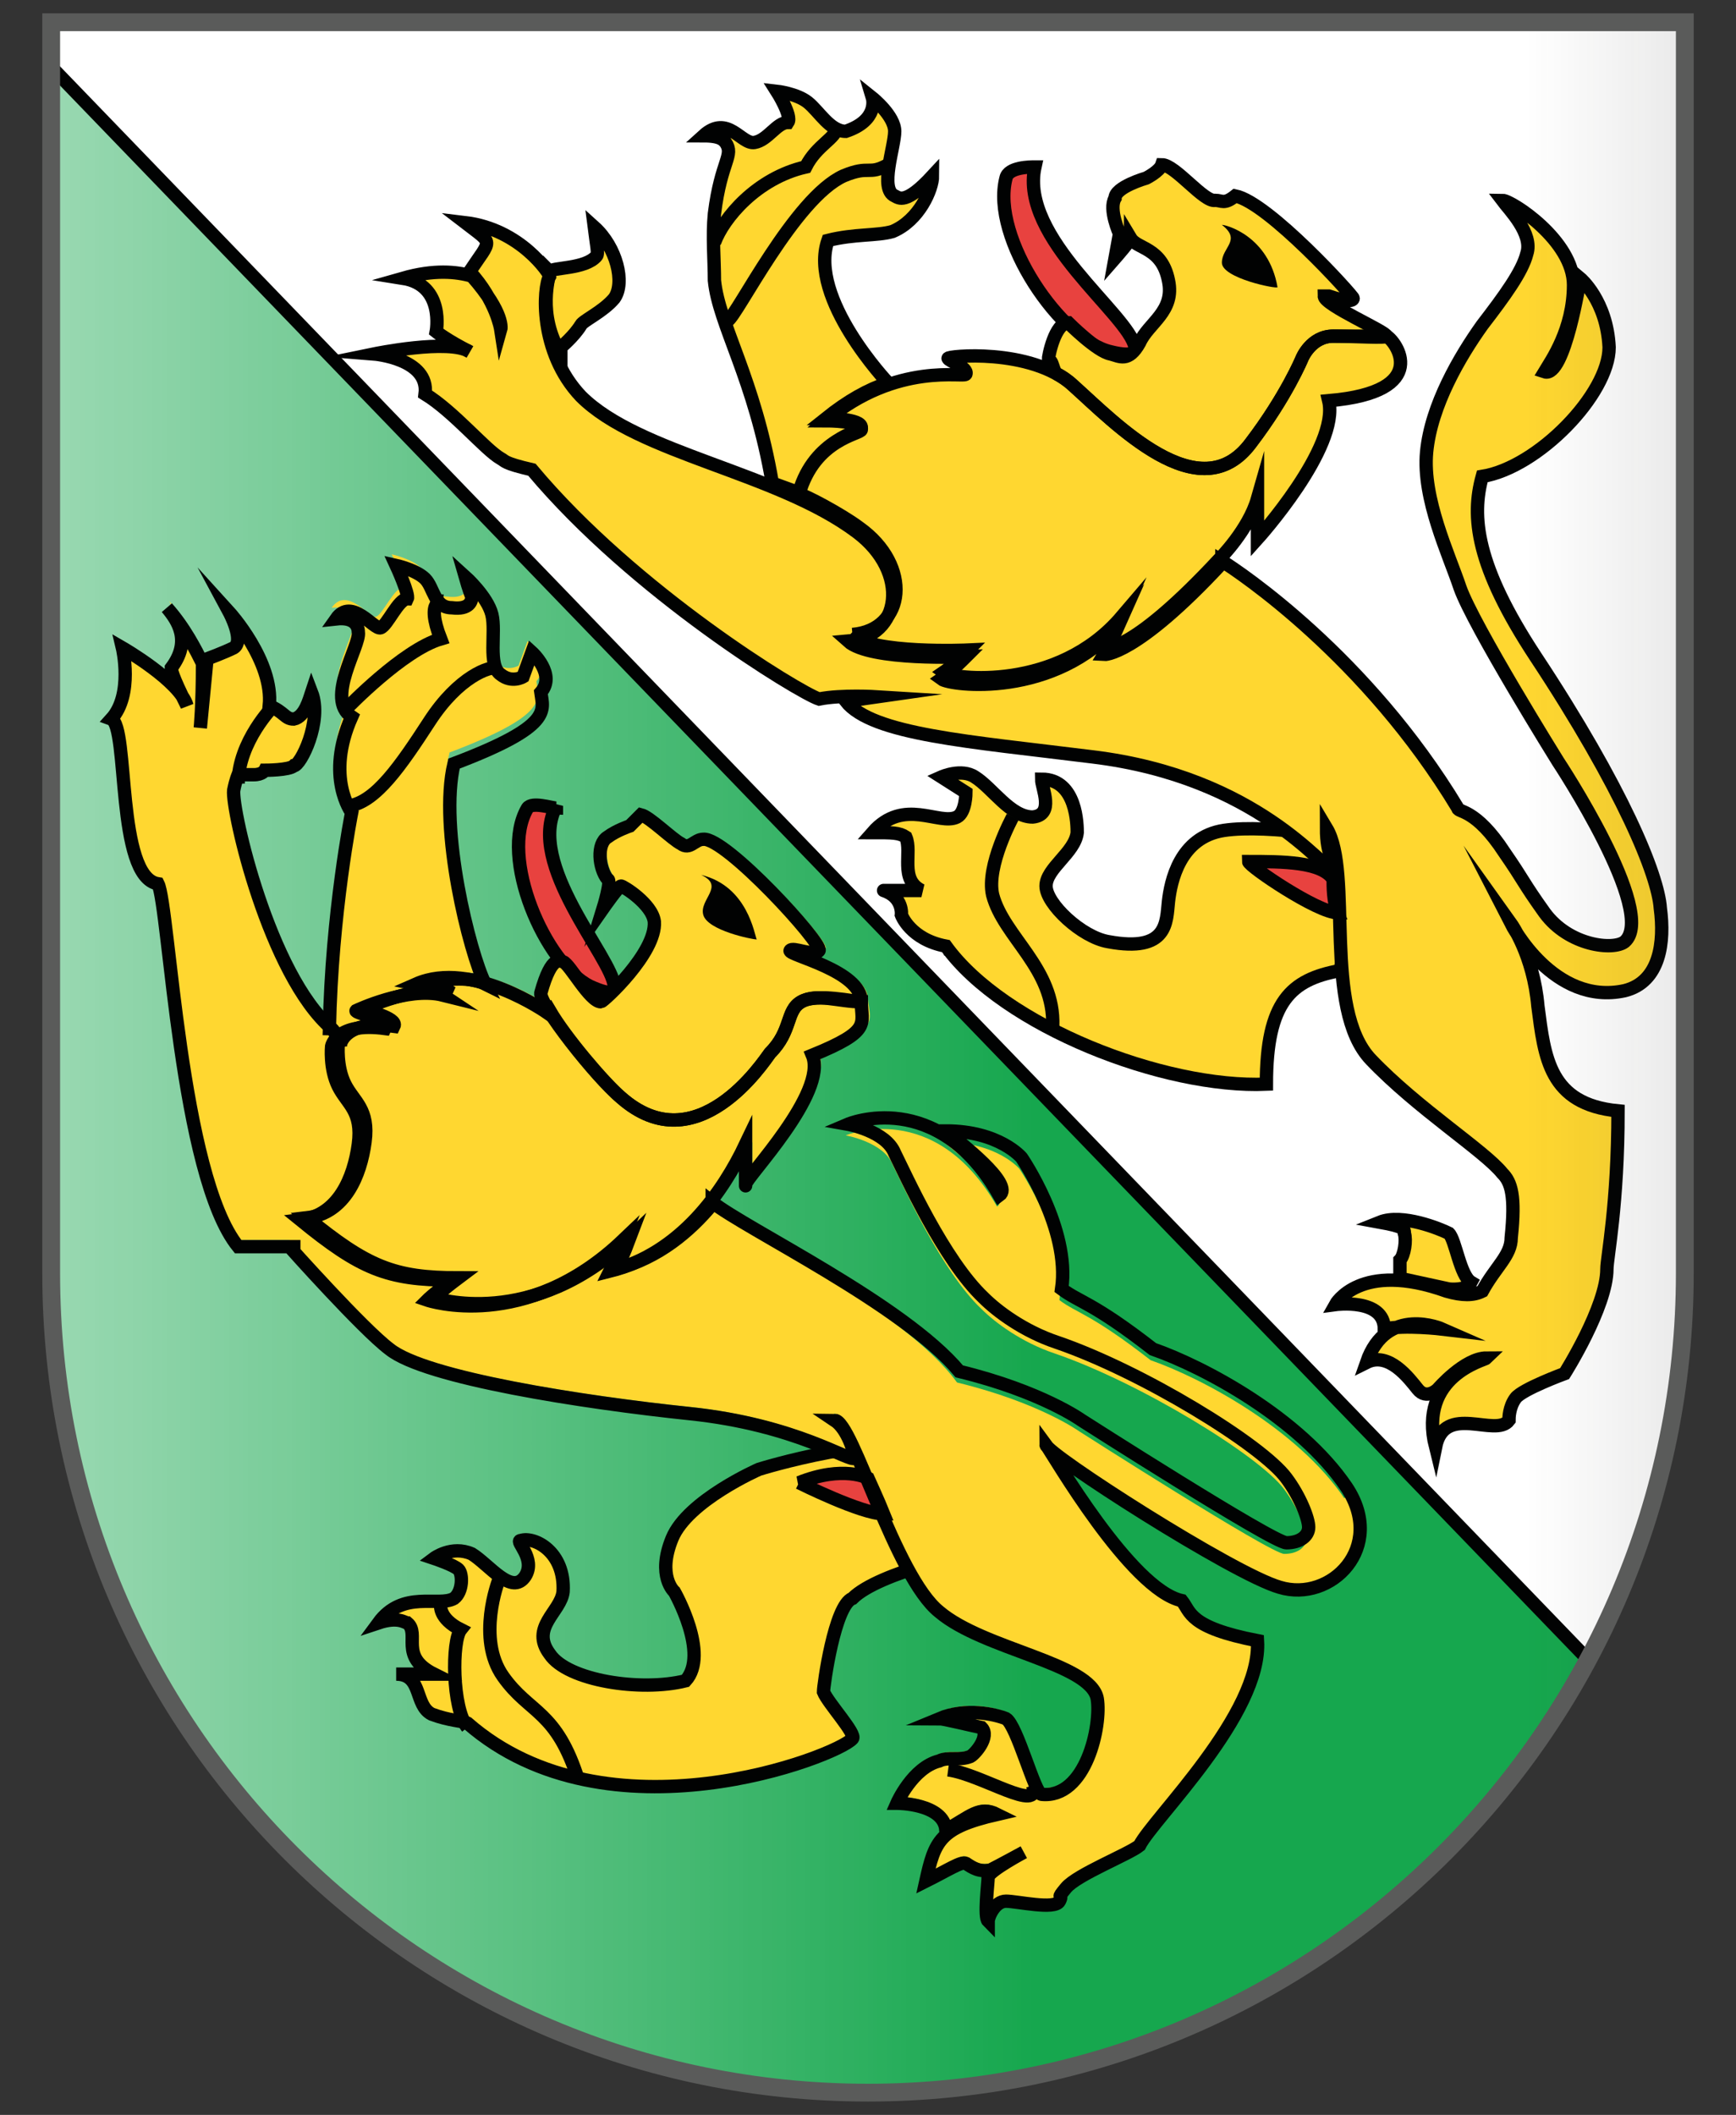
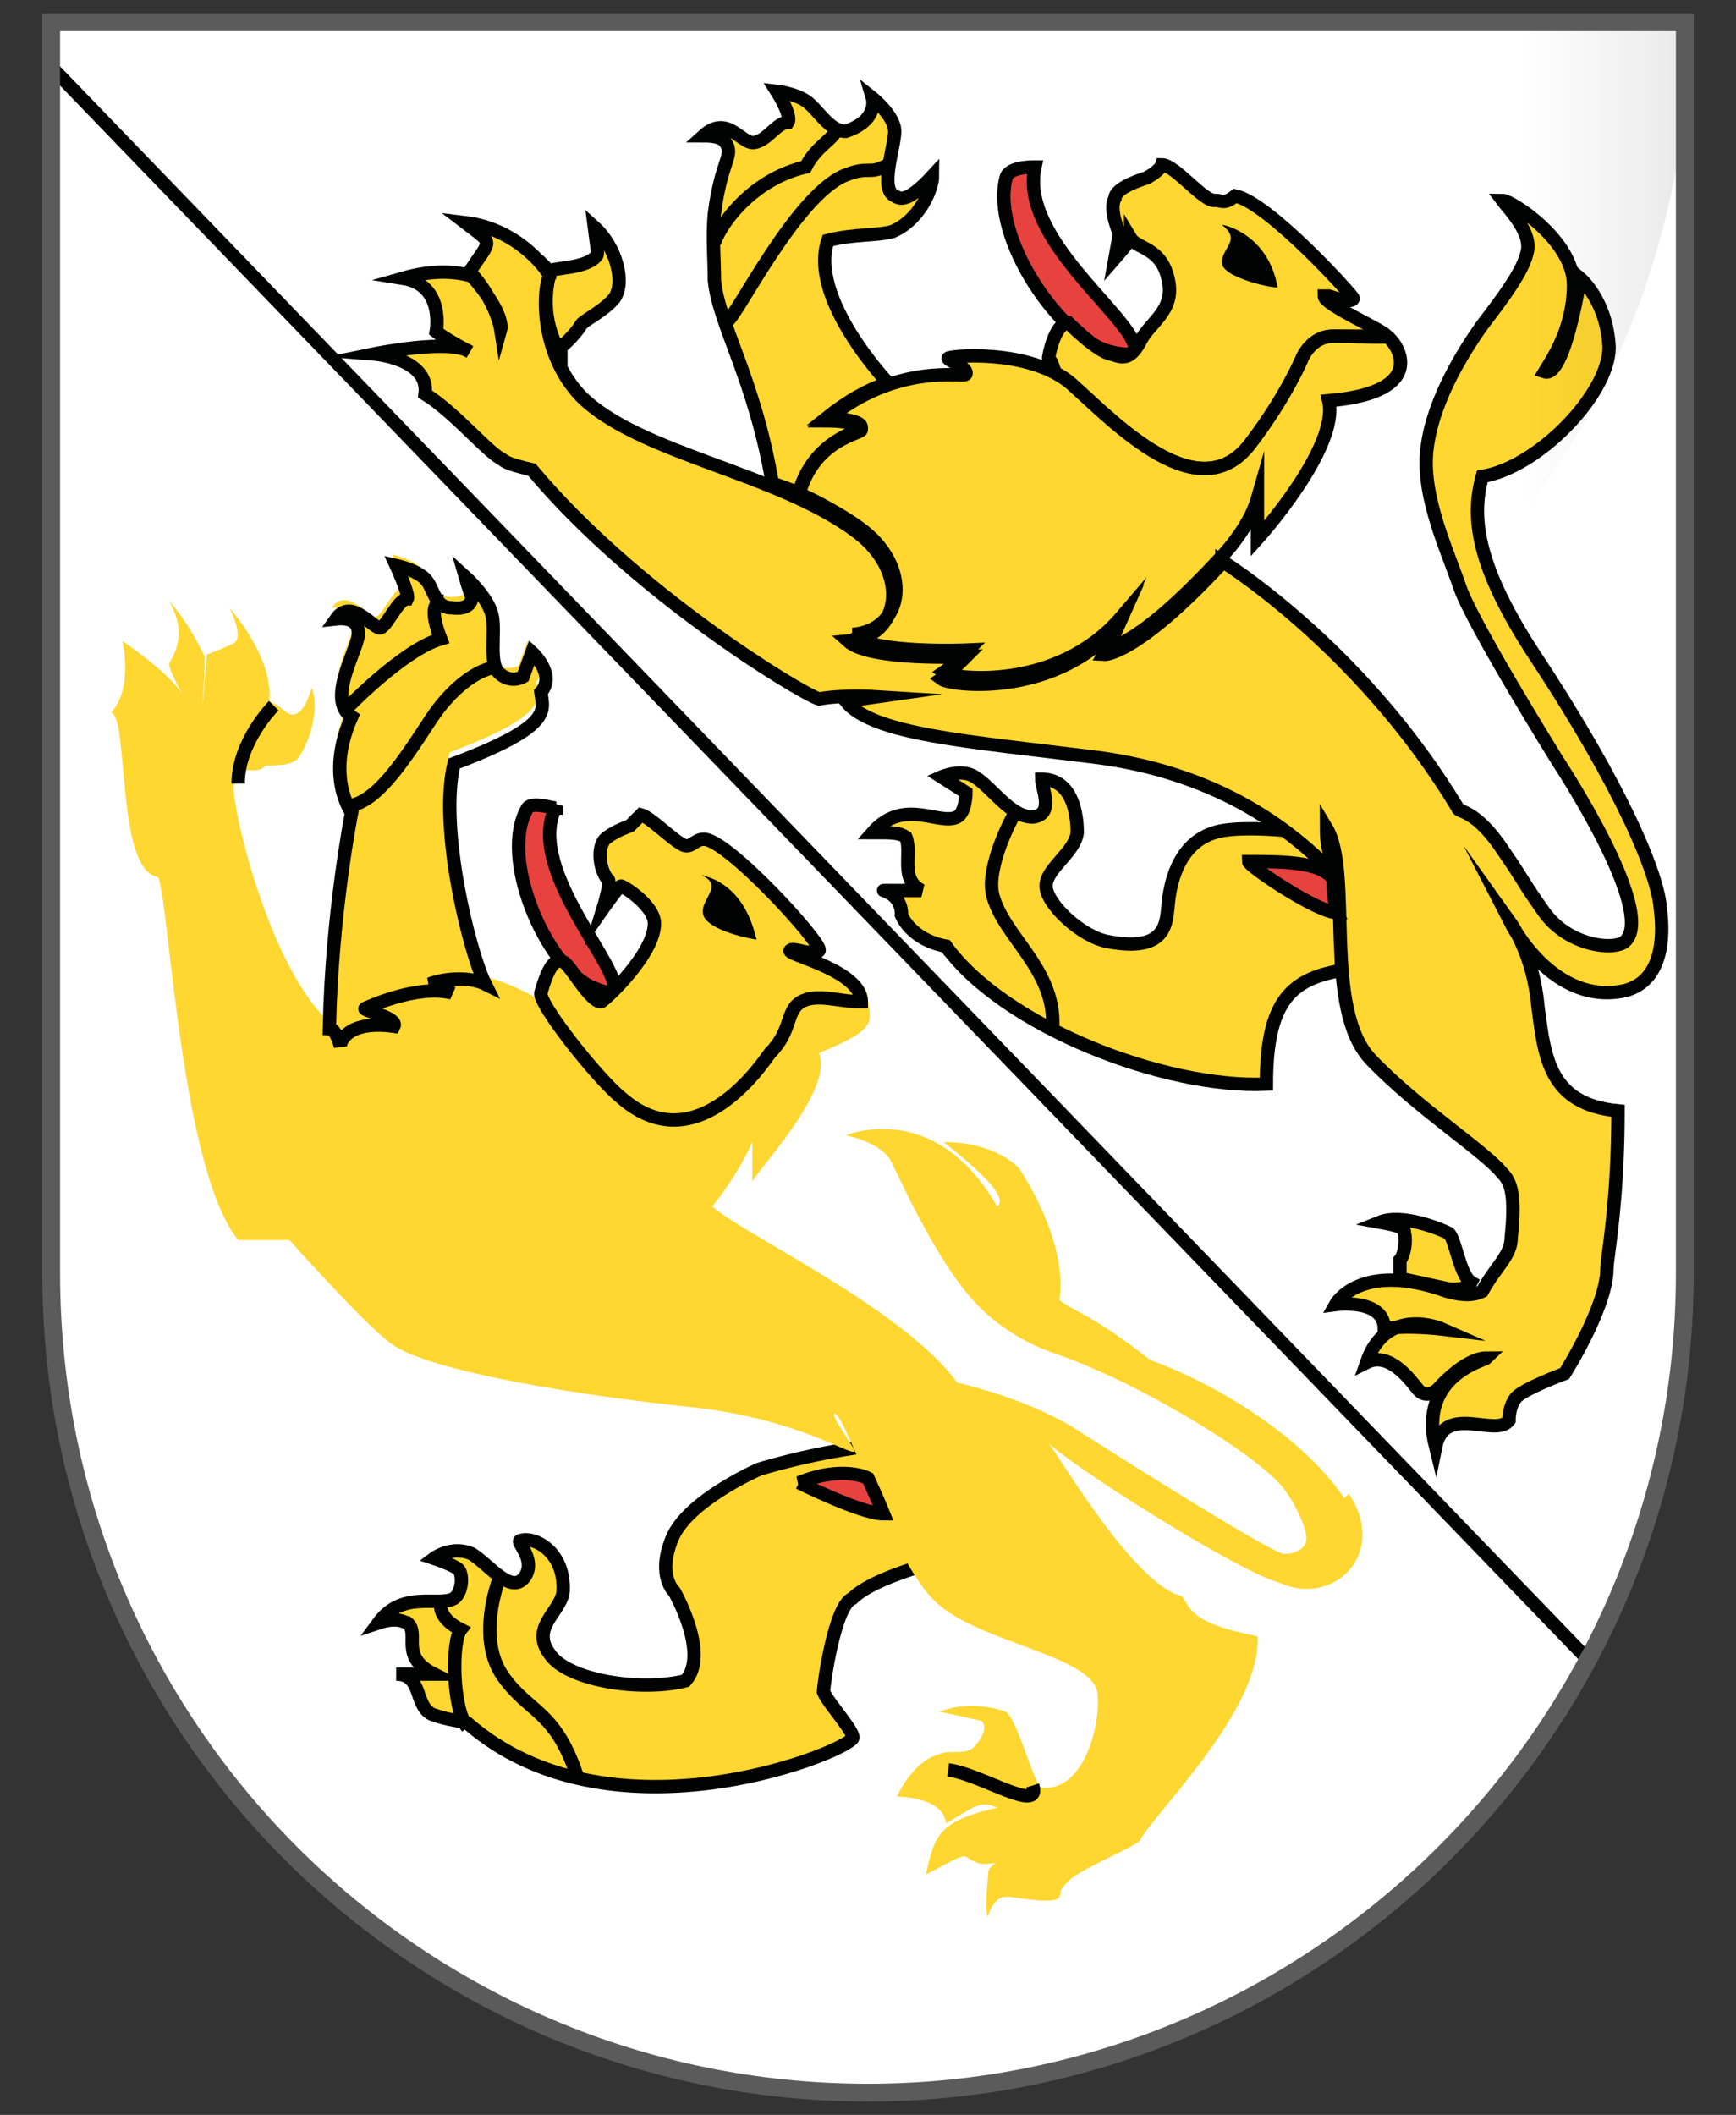
<svg xmlns="http://www.w3.org/2000/svg" version="1.1" viewBox="0 0 78 95">
  <rect x="0" y="0" width="78" height="95" fill="#333333" stroke="none" />
  <defs>
    <style>
      .cls-1 {
        fill: url(#Unbenannter_Verlauf);
      }

      .cls-2 {
        stroke-miterlimit: 5;
      }

      .cls-2, .cls-3, .cls-4, .cls-5, .cls-6, .cls-7, .cls-8, .cls-9 {
        fill: none;
      }

      .cls-2, .cls-3, .cls-4, .cls-5, .cls-6, .cls-8, .cls-9 {
        stroke: #010202;
        stroke-width: .6px;
      }

      .cls-3 {
        stroke-miterlimit: 7;
      }

      .cls-10 {
        fill: url(#Unbenannter_Verlauf_2);
      }

      .cls-11 {
        fill: url(#Unbenannter_Verlauf_3);
      }

      .cls-12 {
        fill: #e8423f;
      }

      .cls-13 {
        fill: #ffd730;
      }

      .cls-5 {
        stroke-miterlimit: 17;
      }

      .cls-14 {
        fill: #fff;
      }

      .cls-6 {
        stroke-miterlimit: 16;
      }

      .cls-15 {
        fill: #16a74e;
      }

      .cls-7 {
        stroke: #5a5b5a;
        stroke-width: .8px;
      }

      .cls-8 {
        stroke-miterlimit: 9;
      }

      .cls-9 {
        stroke-miterlimit: 10;
      }

      .cls-16 {
        opacity: .7;
      }

      .cls-17 {
        display: none;
      }

      .cls-18 {
        fill: #010202;
      }
    </style>
    <linearGradient id="Unbenannter_Verlauf" data-name="Unbenannter Verlauf" x1="2.4" y1="78.7" x2="75.8" y2="78.7" gradientTransform="translate(0 126.1) scale(1 -1)" gradientUnits="userSpaceOnUse">
      <stop offset="0" stop-color="#fff" stop-opacity=".8" />
      <stop offset=".6" stop-color="#fff" stop-opacity="0" />
    </linearGradient>
    <radialGradient id="Unbenannter_Verlauf_2" data-name="Unbenannter Verlauf 2" cx="398.4" cy="1541.1" fx="398.4" fy="1541.1" r="36.7" gradientTransform="translate(-459.6 -1940) scale(1.2 1.3)" gradientUnits="userSpaceOnUse">
      <stop offset="0" stop-color="#fff" stop-opacity=".3" />
      <stop offset=".2" stop-color="#fff" stop-opacity=".3" />
      <stop offset=".6" stop-color="#6b6b6b" stop-opacity=".1" />
      <stop offset="1" stop-color="#000" stop-opacity=".1" />
    </radialGradient>
    <linearGradient id="Unbenannter_Verlauf_3" data-name="Unbenannter Verlauf 3" x1="2.3" y1="78.7" x2="75.9" y2="78.7" gradientTransform="translate(0 126.1) scale(1 -1)" gradientUnits="userSpaceOnUse">
      <stop offset="0" stop-color="#262624" stop-opacity=".1" />
      <stop offset="0" stop-color="#262624" stop-opacity="0" />
      <stop offset=".9" stop-color="#262624" stop-opacity="0" />
      <stop offset="1" stop-color="#262624" stop-opacity=".1" />
    </linearGradient>
  </defs>
  <g>
    <g id="Ebene_1">
      <g id="Ebene_1-2" data-name="Ebene_1">
        <g id="Ebene_1-2">
          <g id="layer1">
            <path id="path1899" class="cls-14" d="M2.3,1v56.2c0,20.4,16.5,36.8,36.7,36.8s36.7-16.5,36.7-36.8V1H2.3Z" />
          </g>
          <g>
            <path class="cls-14" d="M75.7,1v55.6c0,19.3-16.4,35-36.6,35S2.5,75.9,2.5,56.6V1h73.2Z" />
-             <path class="cls-15" d="M2.3,56.4c.2,22,16.6,37.7,36.8,37.6,18.3,0,27-11,32.2-19.4L2.3,3v53.4Z" />
            <g id="Ebene_4" class="cls-16">
              <path class="cls-1" d="M39.1,1h36.7v56.3c0,20.2-16.4,36.6-36.7,36.6S2.4,77.4,2.4,57.2V1s36.7,0,36.7,0Z" />
            </g>
            <path class="cls-12" d="M25,36.3c-.2,0-1.1-.3-1.3,0-1.3,2.2.8,7,2.8,8,1.1.5,1.1.2,1.1,0-.1-1.3-4-5.5-2.6-8.1" />
            <path class="cls-4" d="M25,36.3c-.2,0-1.1-.3-1.3,0-1.3,2.2.8,7,2.8,8,1.1.5,1.1.2,1.1,0-.1-1.3-4-5.5-2.6-8.1h0Z" />
            <path class="cls-13" d="M43,65c-3.5-.7-8.9,1-8.9,1,0,0-3.2,1.4-3.9,3.1-.7,1.7.1,2.4.1,2.4,0,0,1.6,2.8.5,4-2,.5-5.3,0-6.1-1.2-.9-1.2.5-1.9.6-2.8.1-1.8-1.3-2.5-1.9-2.3-.3,0,.7.8.2,1.6-.6.9-1.6-.5-2.4-1-.9-.4-1.7.2-1.7.2,0,0,.9.3,1.1.5s.2,1-.2,1.3c-.7.4-2.3-.4-3.4,1.1.9-.3,1.2,0,1.3,0,.6.5-.4,1.5,1.2,2.3h-1.7c1.2,0,.8,1.4,1.6,1.8.8.3,1.4.3,1.6.4,6.3,5.5,16.6,1.5,17.3.7.2-.2-1.1-1.6-1.3-2.1,0-.3.5-3.9,1.3-4.2,1.2-1.2,5.6-2.1,5.6-2.1,0,0-.6-3.6-.9-4.8" />
            <path class="cls-13" d="M43,65c-3.5-.7-8.9,1-8.9,1,0,0-3.2,1.4-3.9,3.1-.7,1.7.1,2.4.1,2.4,0,0,1.6,2.8.5,4-2,.5-5.3,0-6.1-1.2-.9-1.2.5-1.9.6-2.8.1-1.8-1.3-2.5-1.9-2.3-.3,0,.7.8.2,1.6-.6.9-1.6-.5-2.4-1-.9-.4-1.7.2-1.7.2,0,0,.9.3,1.1.5s.2,1-.2,1.3c-.7.4-2.3-.4-3.4,1.1.9-.3,1.2,0,1.3,0,.6.5-.4,1.5,1.2,2.3h-1.7c1.2,0,.8,1.4,1.6,1.8.8.3,1.4.3,1.6.4,6.3,5.5,16.6,1.5,17.3.7.2-.2-1.1-1.6-1.3-2.1,0-.3.5-3.9,1.3-4.2,1.2-1.2,5.6-2.1,5.6-2.1,0,0-.6-3.6-.9-4.8" />
            <path class="cls-5" d="M43,65c-3.5-.7-8.9,1-8.9,1,0,0-3.2,1.4-3.9,3.1-.7,1.7.1,2.4.1,2.4,0,0,1.6,2.8.5,4-2,.5-5.3,0-6.1-1.2-.9-1.2.5-1.9.6-2.8.1-1.8-1.3-2.5-1.9-2.3-.3,0,.7.8.2,1.6-.6.9-1.6-.5-2.4-1-.9-.4-1.7.2-1.7.2,0,0,.9.3,1.1.5s.2,1-.2,1.3c-.7.4-2.3-.4-3.4,1.1.9-.3,1.2,0,1.3,0,.6.5-.4,1.5,1.2,2.3h-1.7c1.2,0,.8,1.4,1.6,1.8.8.3,1.4.3,1.6.4,6.3,5.5,16.6,1.5,17.3.7.2-.2-1.1-1.6-1.3-2.1,0-.3.5-3.9,1.3-4.2,1.2-1.2,5.6-2.1,5.6-2.1,0,0-.6-3.6-.9-4.8h0Z" />
            <path class="cls-4" d="M22.4,71s-1,2.6.2,4.3c1.2,1.7,2.4,1.5,3.4,4.7M19.8,72.1s-.1.6.9,1.1c-.4.5-.4,3.5.3,4.4" />
            <path class="cls-13" d="M33.7,53.1h0M33.7,53.1h0M60.4,67.3c-2.1-3.1-6.4-5.4-8.7-6.2-2.7-2.1-3.3-2.1-4.1-2.7.4-2.7-1.8-5.9-1.8-5.9,0,0-1-1.2-3.4-1.2.6.5,3.1,2.4,2.4,2.9-2.8-4.9-6.8-3.2-6.8-3.2,0,0,1.7.3,2.1,1.3.5,1,2.2,4.8,4,6.5.6.6,1.8,1.5,3.3,2,3.8,1.3,9.2,4.6,10.3,6.1.6.8,1,1.8,1,2.2s-.4.7-1,.7-9.2-5.5-9.2-5.5c0,0-1.8-1.3-5.5-2.2-2.4-3.3-9.5-6.6-11-7.9h0c.8-1,1.4-2,1.8-2.9v1.8c0-.3,3.7-4.1,3-5.8,2.7-1.1,2.3-1.4,2.2-2.4h-.5.5c0-1.4-3.3-2.1-3.2-2.3s1.1.3,1.3,0-4.2-5.1-5.2-5c-.4,0-.6.5-1,.2-.4-.2-1.4-1.2-1.8-1.3l-.5.5s-.6.2-1,.5c-.5.3-.4,1.4,0,1.9l-.4,1.2s.7-1,.8-1,1.4.8,1.5,1.6c.1,1.4-2.3,3.6-2.4,3.6-.5,0-1.4-1.7-1.7-1.8-.1,0-.5-.4-1,1.4,0,0,.1.4.3.8h0s-2-1.4-4-1.5h.9c-.7-1.4-2.1-7-1.4-9.9,4.5-1.7,4-2.4,3.9-3.2.7-.8-.4-1.8-.4-1.8l-.4,1.1s-.5.3-1-.1c-.6-.4-.2-1.9-.4-2.7-.2-.8-1.2-1.7-1.2-1.7,0,0,.2.7.3.9,0,.2-.1.6-.9.5-.8,0-.8-.9-1.2-1.3-.4-.4-1.3-.6-1.3-.6,0,0,.6,1.3.5,1.5-.4,0-.9,1.2-1.2,1.3-.3.1-1.3-1.4-2-.4.9-.1,1,.4,1,.6.1.6-1.5,3-.3,3.8-1.2,2.7,0,4.3,0,4.3,0,0-.9,4.5-1,9.7.1,0,.2.2.3.3-2.8-2.4-4.5-9.8-4.4-10.7.1-.5.2-.7.2-.7h.7c.4,0,.5-.2.5-.2,0,0,1.1,0,1.3-.2.3,0,1.3-2,.8-3.3-.1.3-.3,1.1-.8,1.2-.4,0-.4-.3-1.1-.6.2-2-1.8-4.2-1.8-4.2,0,0,.7,1.3.2,1.6-.4.2-1.2.5-1.2.5l-.2,2.3c0-.5.1-1.2.1-2.2-.3-.6-.8-1.6-1.6-2.5.3.6.8,1.5,0,2.8,0,.1,0,.3.6,1.4-.6-1-2.7-2.4-2.7-2.4,0,0,.5,2.1-.5,3.2.8.3.2,7.1,2.1,7.4.5,1,1,13.1,3.6,16.3h2.8-.5s3.3,3.7,4.5,4.6c1.6,1.3,8.7,2.4,13.5,2.9s7.2,2.2,7.4,2c0-.2-1.1-1.6-.9-1.7.5,0,2.7,7,4.7,8.6,2,1.7,6.8,2.3,7.1,3.9.2,1.2-.5,4.5-2.5,4.3-.3,0-1.1-3.1-1.6-3.4-.5-.2-1.8-.5-3,0,.2,0,1.4.3,1.9.4.4.4-.3,1.2-.5,1.3-.5.2-1,0-1.4.2-1.2.3-1.9,1.9-1.9,1.9,0,0,2.1,0,2.2,1.2,1.1-.6,1.5-1.1,2.3-.7-2.6.6-2.8,1.2-3.2,3,1-.5,1.6-.9,1.8-.8.3.2.6.4,1.1.3h.3c-.2,0-.4.3-.4.4,0,.3-.2,1.8,0,2,0-.2.3-.9.8-.9s2.2.4,2.4,0-.2,0,.3-.6,2.8-1.5,3.3-1.9c.6-1.2,5.5-5.9,5.3-9.2-3.1-.6-3-1.3-3.4-1.8-2.1-.5-5.4-6.1-6-6.9.8.9,8.5,5.8,10.4,6.3,2.4,1.1,4.9-1.3,3.1-4M37.5,44.8c-.5,0-1,0-1.3.2.3-.3.8-.2,1.3-.2M27.7,57c.2,0,.3,0,.5-.2-.2,0-.3,0-.5.2" />
            <path class="cls-4" d="M15.7,36.2c1.2-.2,2.3-1.8,3.6-3.8s2.7-2.5,3.1-2.4M15.6,31.8s2.5-2.6,4.2-3.1c-.7-1.8.1-1.7.1-1.7M12.3,31.7s-1.6,1.6-1.6,3.5M42.6,79.5c1.5.2,4.2,2,3.8.7M42.5,36.9c0,.4,0,.5.6,1.3-1.4,2.6-.4,4.6-.4,4.6" />
            <path class="cls-12" d="M35.9,66.6s2.8,1.4,3.8,1.4c-.2-.5-.7-1.6-.7-1.6,0,0-1.1-.6-3.1.2" />
            <path class="cls-4" d="M35.9,66.6s2.8,1.4,3.8,1.4c-.2-.5-.7-1.6-.7-1.6,0,0-1.1-.6-3.1.2Z" />
            <path class="cls-13" d="M61.4,37.9c-.4-.2-4.4-.9-6.4-.6s-2.4,2.3-2.5,3.2,0,2.3-2.7,1.8c-1.2-.2-2.8-1.7-2.8-2.5s1.3-1.5,1.4-2.4c0-.3,0-2.4-1.6-2.4,0,.4.6,1.6-.4,1.7-1,0-1.8-1.3-2.6-1.8-.6-.4-1.5,0-1.5,0l1.1.7s0,.9-.4,1.1c-.8.4-2.4-.9-3.8.7.9,0,1.2,0,1.5.2.3.7-.3,1.9.7,2.4-.2,0-1.8,0-1.7,0,.9.3.8,1.1.8,1.1,0,0,.4,1.1,2,1.4,2.6,3.6,9.8,6.4,14.4,6.2,0-3.7,1.1-4.7,3.3-5.1.2-.7,1.2-5.3,1.2-5.5" />
            <path class="cls-13" d="M24.7,12.2c0,.2-.6,1.9.5,3.7v-.3s.6-.5.9-1c.1-.2,1-.6,1.5-1.2.5-.7.1-2.3-.9-3.2.1.8.2,1.2.1,1.3-.5.6-2,.5-2.1.7" />
            <path class="cls-4" d="M24.7,12.2c0,.2-.6,1.9.5,3.7v-.3s.6-.5.9-1c.1-.2,1-.6,1.5-1.2.5-.7.1-2.3-.9-3.2.1.8.2,1.2.1,1.3-.5.6-2,.5-2.1.7Z" />
            <path class="cls-12" d="M46.5,7.5c-.2,0-1.2,0-1.3.5-.7,2.7,2.5,7.3,4.7,7.8,1.2.3,1.1-.1,1.1-.2-.3-1.5-5.2-4.9-4.5-8.1" />
            <path class="cls-4" d="M61.4,37.9c-.4-.2-4.4-.9-6.4-.6s-2.4,2.3-2.5,3.2,0,2.3-2.7,1.8c-1.2-.2-2.8-1.7-2.8-2.5s1.3-1.5,1.4-2.4c0-.3,0-2.4-1.6-2.4,0,.4.6,1.6-.4,1.7-1,0-1.8-1.3-2.6-1.8-.6-.4-1.5,0-1.5,0l1.1.7s0,.9-.4,1.1c-.8.4-2.4-.9-3.8.7.9,0,1.2,0,1.5.2.3.7-.3,1.9.7,2.4-.2,0-1.8,0-1.7,0,.9.3.8,1.1.8,1.1,0,0,.4,1.1,2,1.4,2.6,3.6,9.8,6.4,14.4,6.2,0-3.7,1.1-4.7,3.3-5.1.2-.7,1.2-5.3,1.2-5.5v-.2ZM46.5,7.5c-.2,0-1.2,0-1.3.5-.7,2.7,2.5,7.3,4.7,7.8,1.2.3,1.1-.1,1.1-.2-.3-1.5-5.2-4.9-4.5-8.1Z" />
            <g>
              <path class="cls-13" d="M74.7,40.8c-.2-1.5-1.7-5.4-5.6-11.3-2.7-4.2-3-6.3-2.5-8.1,2.5-.4,5.8-3.8,5.7-5.8,0-2.1-1.3-3.1-1.3-3.1,0,0-.7,4.4-1.6,4.2.3-.5,1.3-1.9,1.3-3.9s-2.8-3.8-3.2-3.8c.3.4,1.4,1.5,1.1,2.4-.3.9-1,1.9-2,3.2s-2.4,3.6-2.5,5.7c-.2,2.1,1,4.6,1.5,6.1.6,1.6,4.4,7.8,4.4,7.8,0,0,4.5,6.8,3,8.1-.5.4-2.4.3-3.6-1.3-1-1.4-.9-1.4-1.8-2.7-1.3-1.9-2.1-1.8-2.1-2-4.1-6.8-9.8-10.6-10.6-11.1,0,0,1.3-1.3,1.7-2.7v1.8s3.7-4.1,3.2-6.2c4.7-.4,3-2.7,2.6-2.9,0-.3-2.7-1.4-2.7-1.7h.2c.9.2,1.1,0,1.1,0,0,0-3.7-4.3-5.3-4.6-.6.3-.7,0-1,0-.5.1-1.8-1.6-2.4-1.6,0,.3-.7.6-.7.6,0,0-1.3.4-1.5.8-.3.5.2,1.6.2,1.6l-.2,1.1s.7-.8.7-.9c.3.5,1.5.5,1.7,1.9.3,1.5-.9,2-1.3,2.8-.4.9-.9.6-1.3.5-.6-.1-1.8-1.4-1.9-1.4-.6,0-.9,1.5-.9,1.7.2-.1.2.5.4.6,0,0,.2.1.3.2-2-1.3-5.3-1-5.3-.9s.9.4.8.7c0,.2-1.6-.2-3.6.5h0s-3.6-3.8-2.7-6.4c1.2-.3,2.2-.2,2.9-.4,1.2-.5,1.8-1.9,1.8-2.5-1.2,1.3-1.5,1-1.7.9-.7-.3,0-2.2,0-2.9s-1-1.5-1-1.5c0,0,.3,1-1.2,1.5-.5,0-1-.9-1.5-1.3s-1.4-.5-1.4-.5c0,0,.7,1.1.5,1.4-.5,0-.9.8-1.5.9s-1.2-1.3-2.3-.3c.8,0,.9.2,1,.3.4.6-.2.8-.5,3.2-.1,1,0,2.1,0,3,.2,2,1.8,4.4,2.6,9.1h0c-3.2-1.3-6.8-2.2-8.7-4.1-1.9-1.9-1.7-4.9-1.4-5.4,0-.2-1.3-2.1-3.8-2.4,1.3,1.1,1.1.7.2,2.2.6.7,1,1.4,1.2,1.9-.2-.4-.5-.9-1.1-1.6-.7-.2-1.7-.2-3.1.1,1.8.3,1.5,2.4,1.5,2.4,0,0,.5.3,1.4.8-1-.4-4.1.2-4.1.2,0,0,2.5.2,2.3,1.8,1.3.8,2.7,2.5,3.4,2.9.3.2.1.3,1.4.5,4.6,5.5,11.9,10,12.8,10.3.9-.2,2.6-.1,2.6-.1l-1.4.2c1.2,1.6,5.5,1.9,11.1,2.5,7.5.9,10.4,5,10.8,5.1,0-.4-.2-.6-.3-1.9,1.2,2.1-.2,8.2,2,10.4,2.1,2.2,5.1,4.1,5.9,5.1.2.3.5,1,.4,2.9,0,.9-.7,1.3-1.3,2.4-.4.2-.9.2-1.6,0-3.8-1.4-5,.6-5,.6,0,0,2.3-.2,2.2,1.1h.7c-.5.2-1.1.6-1.4,1.6,1-.6,1.9.6,2.3,1.2.4.6.9,0,.9,0,0,0,1.2-1.4,2.2-1.4,0,0-3,.8-2.3,4,.4-2,2.7-.5,3.3-1.2,0,0,0-.6.3-1s2.2-1.1,2.2-1.1c0,0,1.8-3,1.9-4.7,0-.5.5-2.9.5-7.1-3.2-.3-3.3-2.4-3.6-4.7-.2-1.6-.7-2.7-1-3.3.6.9,2.3,3.2,4.9,2.6,1.8-.4,1.8-2.2,1.6-3.7M48.2,17.3s0-.1-.2-.1c0,0,.2,0,.2.1M48,17.1s0-.1-.2-.1c0,0,0,.1.2.1" />
              <path class="cls-6" d="M54.9,25.2c.8.5,6.5,4.3,10.6,11.1,0,.2.8,0,2.1,2,.9,1.3.8,1.3,1.8,2.7,1.1,1.5,3.1,1.7,3.6,1.3,1.5-1.3-3-8.1-3-8.1,0,0-3.8-6.1-4.4-7.8-.5-1.5-1.7-4-1.5-6.1.2-2.1,1.5-4.3,2.5-5.7,1-1.3,1.8-2.4,2-3.2.3-.9-.8-2-1.1-2.4.4,0,3.2,1.8,3.2,3.8s-1,3.4-1.3,3.9c.9.3,1.6-4.2,1.6-4.2,0,0,1.2,1,1.3,3.1,0,2.1-3.2,5.4-5.7,5.8-.5,1.8-.3,4,2.4,8.1,3.9,5.9,5.5,9.8,5.6,11.3.2,1.5,0,3.3-1.6,3.7-3.2.7-5.1-3-5.1-3,0,0,1,1.4,1.2,3.7.3,2.3.5,4.4,3.6,4.7,0,4.2-.5,6.6-.5,7.1,0,1.7-1.9,4.7-1.9,4.7,0,0-1.9.7-2.2,1.1-.3.4-.3.9-.3,1-.6.8-2.9-.8-3.3,1.2-.8-3.2,2.2-3.9,2.3-4-1,0-2.2,1.4-2.2,1.4,0,0-.5.5-.9,0s-1.3-1.7-2.3-1.2c.9-2.6,3.4-1.5,3.4-1.5,0,0-1.7-.2-2.6,0,0-1.4-2.2-1.1-2.2-1.1,0,0,1.1-2,5-.6.7.2,1.2.2,1.6,0,.6-1.1,1.3-1.6,1.3-2.4.2-1.9,0-2.5-.4-2.9-.8-1-3.8-2.9-5.9-5.1-2.2-2.3-.8-8.4-2-10.4,0,1.3.4,1.5.3,1.9-.4,0-3.4-4.2-10.8-5.1-5.6-.7-9.9-1-11.1-2.5l1.4-.2s-1.6-.1-2.6.1c-.9-.3-8.3-4.8-12.9-10.3-1.3-.3-1.2-.4-1.4-.5-.7-.4-2.1-2.1-3.4-2.9.2-1.6-2.3-1.8-2.3-1.8,0,0,3.4-.7,4.3-.1-1-.5-1.5-.9-1.5-.9,0,0,.4-2.1-1.5-2.4,1.4-.4,2.4-.3,3.1-.1,1.5,1.7,1.3,2.4,1.3,2.4,0,0-.2-1.3-1.4-2.6,1-1.5,1.1-1.2-.2-2.2,2.5.3,3.8,2.3,3.8,2.4-.3.5-.5,3.4,1.4,5.4,2.6,2.6,8.8,3.4,12.4,6.1,2.4,1.8,2,4.7-.4,4.9,1,.9,5.3.7,5.3.7,0,0-.8.8-1.1,1,.4.3,5.1.9,8-2.5-.4.9-.7,1.4-.7,1.4,0,0,1.4.1,5.3-4.1h0Z" />
            </g>
            <path class="cls-8" d="M38.2,28.5c1,.9,5.3.7,5.3.7,0,0-.8.8-1.1,1,.4.3,5.1.9,8-2.5-.4.9-.7,1.4-.7,1.4,0,0,1.2.2,5.1-4,0,0,1.3-1.3,1.7-2.7v1.8s3.7-4.1,3.2-6.2c4.7-.4,3-2.7,2.6-2.9h-2.4c-1,0-1.4,1-1.4,1,0,0-.7,1.7-2.3,3.8-2.3,3.1-6.1-.9-8-2.6-1.9-1.7-5.7-1.3-5.6-1.2,0,.1.9.4.8.7,0,.2-3.1-.6-6.3,2.1,0,0,1.7,0,1.6.4,0,.2-2.1.4-2.8,2.9.2,0,1.9.9,2.7,1.5,2.4,1.7,2.1,4.6-.3,4.8" />
            <path class="cls-4" d="M35.9,22.1c.7-2.4,2.8-2.7,2.8-2.9,0-.4-1.5-.4-1.6-.4,1-.8,1.9-1.3,2.8-1.6,0,0-3.6-3.8-2.7-6.4,1.2-.3,2.2-.2,2.9-.4,1.2-.5,1.8-1.9,1.8-2.5-1.2,1.3-1.5,1-1.7.9-.7-.3,0-2.2,0-2.9s-1-1.5-1-1.5c0,0,.3,1-1.2,1.5-.7,0-1.2-.9-1.7-1.3s-1.4-.5-1.4-.5c0,0,.7,1.1.5,1.4-.5,0-.9.8-1.5.9s-1.2-1.3-2.3-.3c.8,0,.9.2,1,.3.4.6-.2.8-.5,3.2-.1,1,0,2.1,0,3,.2,2,1.8,4.4,2.6,9.1l1.1.4h.1Z" />
            <path class="cls-2" d="M62.3,15.1c0,.1-1.4,0-2.4,0s-1.4,1-1.4,1c0,0-.7,1.7-2.3,3.8-2.3,3.1-6.1-.9-8-2.6-.2-.2-.5-.4-.7-.5s-.2-.7-.4-.6c0-.2.3-1.7.9-1.7,0,0,1.3,1.3,1.9,1.4.4.1.8.4,1.3-.5.4-.9,1.6-1.4,1.3-2.8-.3-1.5-1.4-1.4-1.7-1.9,0,.1-.7.9-.7.9l.2-1.1s-.5-1.1-.2-1.6c0-.5,1.4-.9,1.4-.9,0,0,.6-.3.7-.6.6,0,1.9,1.7,2.4,1.6.3,0,.4.2.9-.2,1.5.3,5.3,4.5,5.3,4.6s-.2.2-1.1-.1h-.2c0,.4,2.8,1.6,2.8,1.8Z" />
            <path class="cls-18" d="M54.9,10.1c.2,0,2.1.5,2.5,2.8,0,.1-2.5-.4-2.5-1.1s.9-1,0-1.7" />
            <path class="cls-12" d="M56.1,38.7c1.5,0,3.3,0,3.8.8,0,.3,0,1,.2,1.5-.9,0-4-2.1-4-2.3" />
            <path class="cls-4" d="M15.3,46.9s.2-1.1,2.4-.8c.2-.4-1.4-.7-1.3-.8,0,0,2.3-1.1,3.9-.7-.3-.2-.6-.4-1-.4.8-.3,1.9-.3,2.5,0-.7-1.4-2.1-7-1.4-9.9,4.5-1.7,4-2.4,3.9-3.2.7-.8-.4-1.8-.4-1.8l-.4,1.1s-.5.3-1-.1c-.6-.4-.2-1.9-.4-2.7-.2-.8-1.2-1.7-1.2-1.7,0,0,.2.7.3.9,0,.2-.1.6-.9.5-.8,0-.8-.9-1.2-1.3-.4-.4-1.3-.6-1.3-.6,0,0,.6,1.3.5,1.5-.4,0-.9,1.2-1.2,1.3-.3.1-1.3-1.4-2-.4.9-.1,1,.4,1,.6.1.6-1.5,3-.3,3.8-1.2,2.7,0,4.3,0,4.3,0,0-.9,4.5-1,9.7.3,0,.5.8.5.8h0ZM37.6,5.7c0,.5-.9.8-1.4,1.8-2.2.5-3.7,2.3-4.1,3.4M32.7,14.4c.4-.2,3-5.5,5.2-6.5,1.2-.5,1.1,0,2-.5M56.1,38.7c1.5,0,3.3,0,3.8.8,0,.3,0,1,.2,1.5-.9,0-4-2.1-4-2.3Z" />
            <path class="cls-5" d="M27.1,40.8s.7-1,.8-1,1.4.8,1.5,1.6c.1,1.4-2.3,3.6-2.4,3.6-.5,0-1.4-1.7-1.7-1.8-.1,0-.5-.4-1,1.4-.1.5,2.5,3.8,3.6,4.7,3.4,3,6.4-1.6,6.7-2,1-1,.7-1.9,1.4-2.3.7-.4,1.7,0,2.7,0,0-1.4-3.3-2.1-3.2-2.3s1.1.3,1.3,0-4.2-5.1-5.2-5c-.4,0-.6.5-1,.2-.4-.2-1.4-1.2-1.8-1.3l-.5.5s-.6.2-1,.5c-.5.3-.4,1.4,0,1.9.2,0-.2,1.3-.2,1.3Z" />
-             <path class="cls-3" d="M24.7,45.4c.7,1.2,2.4,3.2,3.2,3.9,3.4,3,6.4-1.6,6.7-2,1-1,.7-1.9,1.4-2.3.7-.4,2.4,0,2.7,0,0,1,.5,1.3-2.2,2.4.7,1.7-3,5.5-3,5.8s0-.4,0-1.8c-1,2.1-2.9,4.9-6.1,5.7.1-.2.3-.6.6-1.4-4.4,4.2-8.8,2.7-8.8,2.7,0,0,.3-.3,1.1-.9-2.9,0-4.1-.5-6.8-2.7,1.7-.2,2.4-1.9,2.6-3.4.2-1.5-.5-1.8-.9-2.6s-.3-1.8-.3-1.8c0,0,.2-1.1,2.4-.8.2-.4-1.4-.7-1.3-.8,0,0,2.3-1.1,3.9-.7-.3-.2-.7-.4-1.2-.5,2.5-1.1,5.9,1.3,5.9,1.3h0Z" />
-             <path class="cls-9" d="M32,54.1c-1,1.2-2.4,2.4-4.3,2.9.1-.2.3-.6.6-1.4-4.4,4.2-8.8,2.7-8.8,2.7,0,0,.3-.3,1.1-.9-2.9,0-4.1-.5-6.8-2.7,1.7-.2,2.4-1.9,2.6-3.4.2-1.5-.5-1.8-.9-2.6s-.3-1.8-.3-1.8c0,0,0-.4-.3-.7-2.8-2.4-4.5-9.8-4.4-10.7.1-.5.2-.7.2-.7h.7c.4,0,.5-.2.5-.2,0,0,1.1,0,1.3-.2.3,0,1.3-2,.8-3.3-.1.3-.3,1.1-.8,1.2-.4,0-.4-.3-1.1-.6.2-2-1.8-4.2-1.8-4.2,0,0,.7,1.3.2,1.6-.4.2-1.2.5-1.2.5l-.3,3.1s.1-1,.1-2.9c-.3-.6-.8-1.6-1.6-2.5.5.6,1.1,1.5.2,2.7,0,.1,0,.3.7,1.7-.3-1.1-2.9-2.6-2.9-2.6,0,0,.5,2.1-.5,3.2.8.3.2,7.1,2.1,7.4.5,1,1,13.1,3.6,16.3h2.8-.5s3.3,3.7,4.5,4.6c1.6,1.3,8.7,2.4,13.5,2.9s7.2,2.2,7.4,2c0-.2-.3-1.3-.9-1.7.8,0,2.7,7,4.7,8.6,2,1.7,6.8,2.3,7.1,3.9.2,1.2-.5,4.5-2.5,4.3-.3,0-1.1-3.1-1.6-3.4-.5-.2-1.8-.5-3,0,.2,0,1.4.3,1.9.4.4.4-.3,1.2-.5,1.3-.5.2-1,0-1.4.2-1.2.3-1.9,1.9-1.9,1.9,0,0,2.1,0,2.2,1.2,1.1-.6,1.5-1.1,2.3-.7-2.6.6-2.8,1.2-3.2,3,1-.5,1.6-.9,1.8-.8.3.2.6.4,1.1.3.4-.2,1.5-.8,1.5-.8,0,0-1.5.8-1.6,1.1,0,.3-.2,1.8,0,2,0-.2.3-.9.8-.9s2.2.4,2.4,0-.2,0,.3-.6,2.8-1.5,3.3-1.9c.6-1.2,5.5-5.9,5.3-9.2-3.1-.6-3-1.3-3.4-1.8-2.3-.5-5.8-6.6-6.1-7,0,.4,8.4,5.8,10.5,6.4,2.3.7,4.8-1.8,3-4.5-2.1-3.1-6.4-5.4-8.7-6.2-2.7-2.1-3.3-2.1-4.1-2.7.4-2.7-1.8-5.9-1.8-5.9,0,0-1-1.2-3.4-1.2.6.5,3.1,2.4,2.4,2.9-2.8-4.9-6.8-3.2-6.8-3.2,0,0,1.7.3,2.1,1.3.5,1,2.2,4.8,4,6.5.6.6,1.8,1.5,3.3,2,3.8,1.3,9.2,4.6,10.3,6.1.6.8,1,1.8,1,2.2s-.4.7-1,.7-9.2-5.5-9.2-5.5c0,0-1.8-1.3-5.5-2.2-2.5-3-9.6-6.4-11.1-7.6h0Z" />
            <path class="cls-18" d="M31.5,39.3c2.1.5,2.4,2.7,2.5,2.9-.2,0-2.2-.4-2.4-1.1-.2-.7,1-1.3-.1-1.8" />
            <path class="cls-4" d="M45.5,36.7s-1.2,2.2-.9,3.5c.5,1.9,2.8,3.3,2.7,5.9" />
            <path class="cls-13" d="M62.9,57.4v-.8c.2-.2.3-.9.2-1.2,0-.2,0-.3-1.1-.5,1-.4,2.7.3,3.1.5.3.3.5,1.9,1,2.2-.2.4-1,.3-1,.3l-2.3-.5h0Z" />
            <g>
              <path class="cls-4" d="M62.9,57.4v-.8c.2-.2.3-.9.2-1.2,0-.2,0-.3-1.1-.5,1-.4,2.7.3,3.1.5.3.3.5,1.9,1,2.2-.2.4-1,.3-1,.3l-2.3-.5h0Z" />
              <line class="cls-3" x1="2.3" y1="3" x2="71.4" y2="74.6" />
            </g>
          </g>
          <g id="Fläche" class="cls-17">
            <path id="path2346" class="cls-10" d="M2.3,1v56.2c0,20.4,16.5,36.8,36.7,36.8s36.7-16.5,36.7-36.8V1H2.3Z" />
          </g>
          <g id="Black">
-             <path class="cls-11" d="M39.1,1h36.8v56.3c0,20.2-16.4,36.6-36.8,36.6S2.3,77.6,2.3,57.3V1h36.8Z" />
+             <path class="cls-11" d="M39.1,1h36.8c0,20.2-16.4,36.6-36.8,36.6S2.3,77.6,2.3,57.3V1h36.8Z" />
          </g>
          <g id="Rahmen">
            <path id="path3239" class="cls-7" d="M2.3,1v56.2c0,20.4,16.5,36.8,36.7,36.8s36.7-16.5,36.7-36.8V1H2.3Z" />
          </g>
        </g>
      </g>
    </g>
  </g>
</svg>